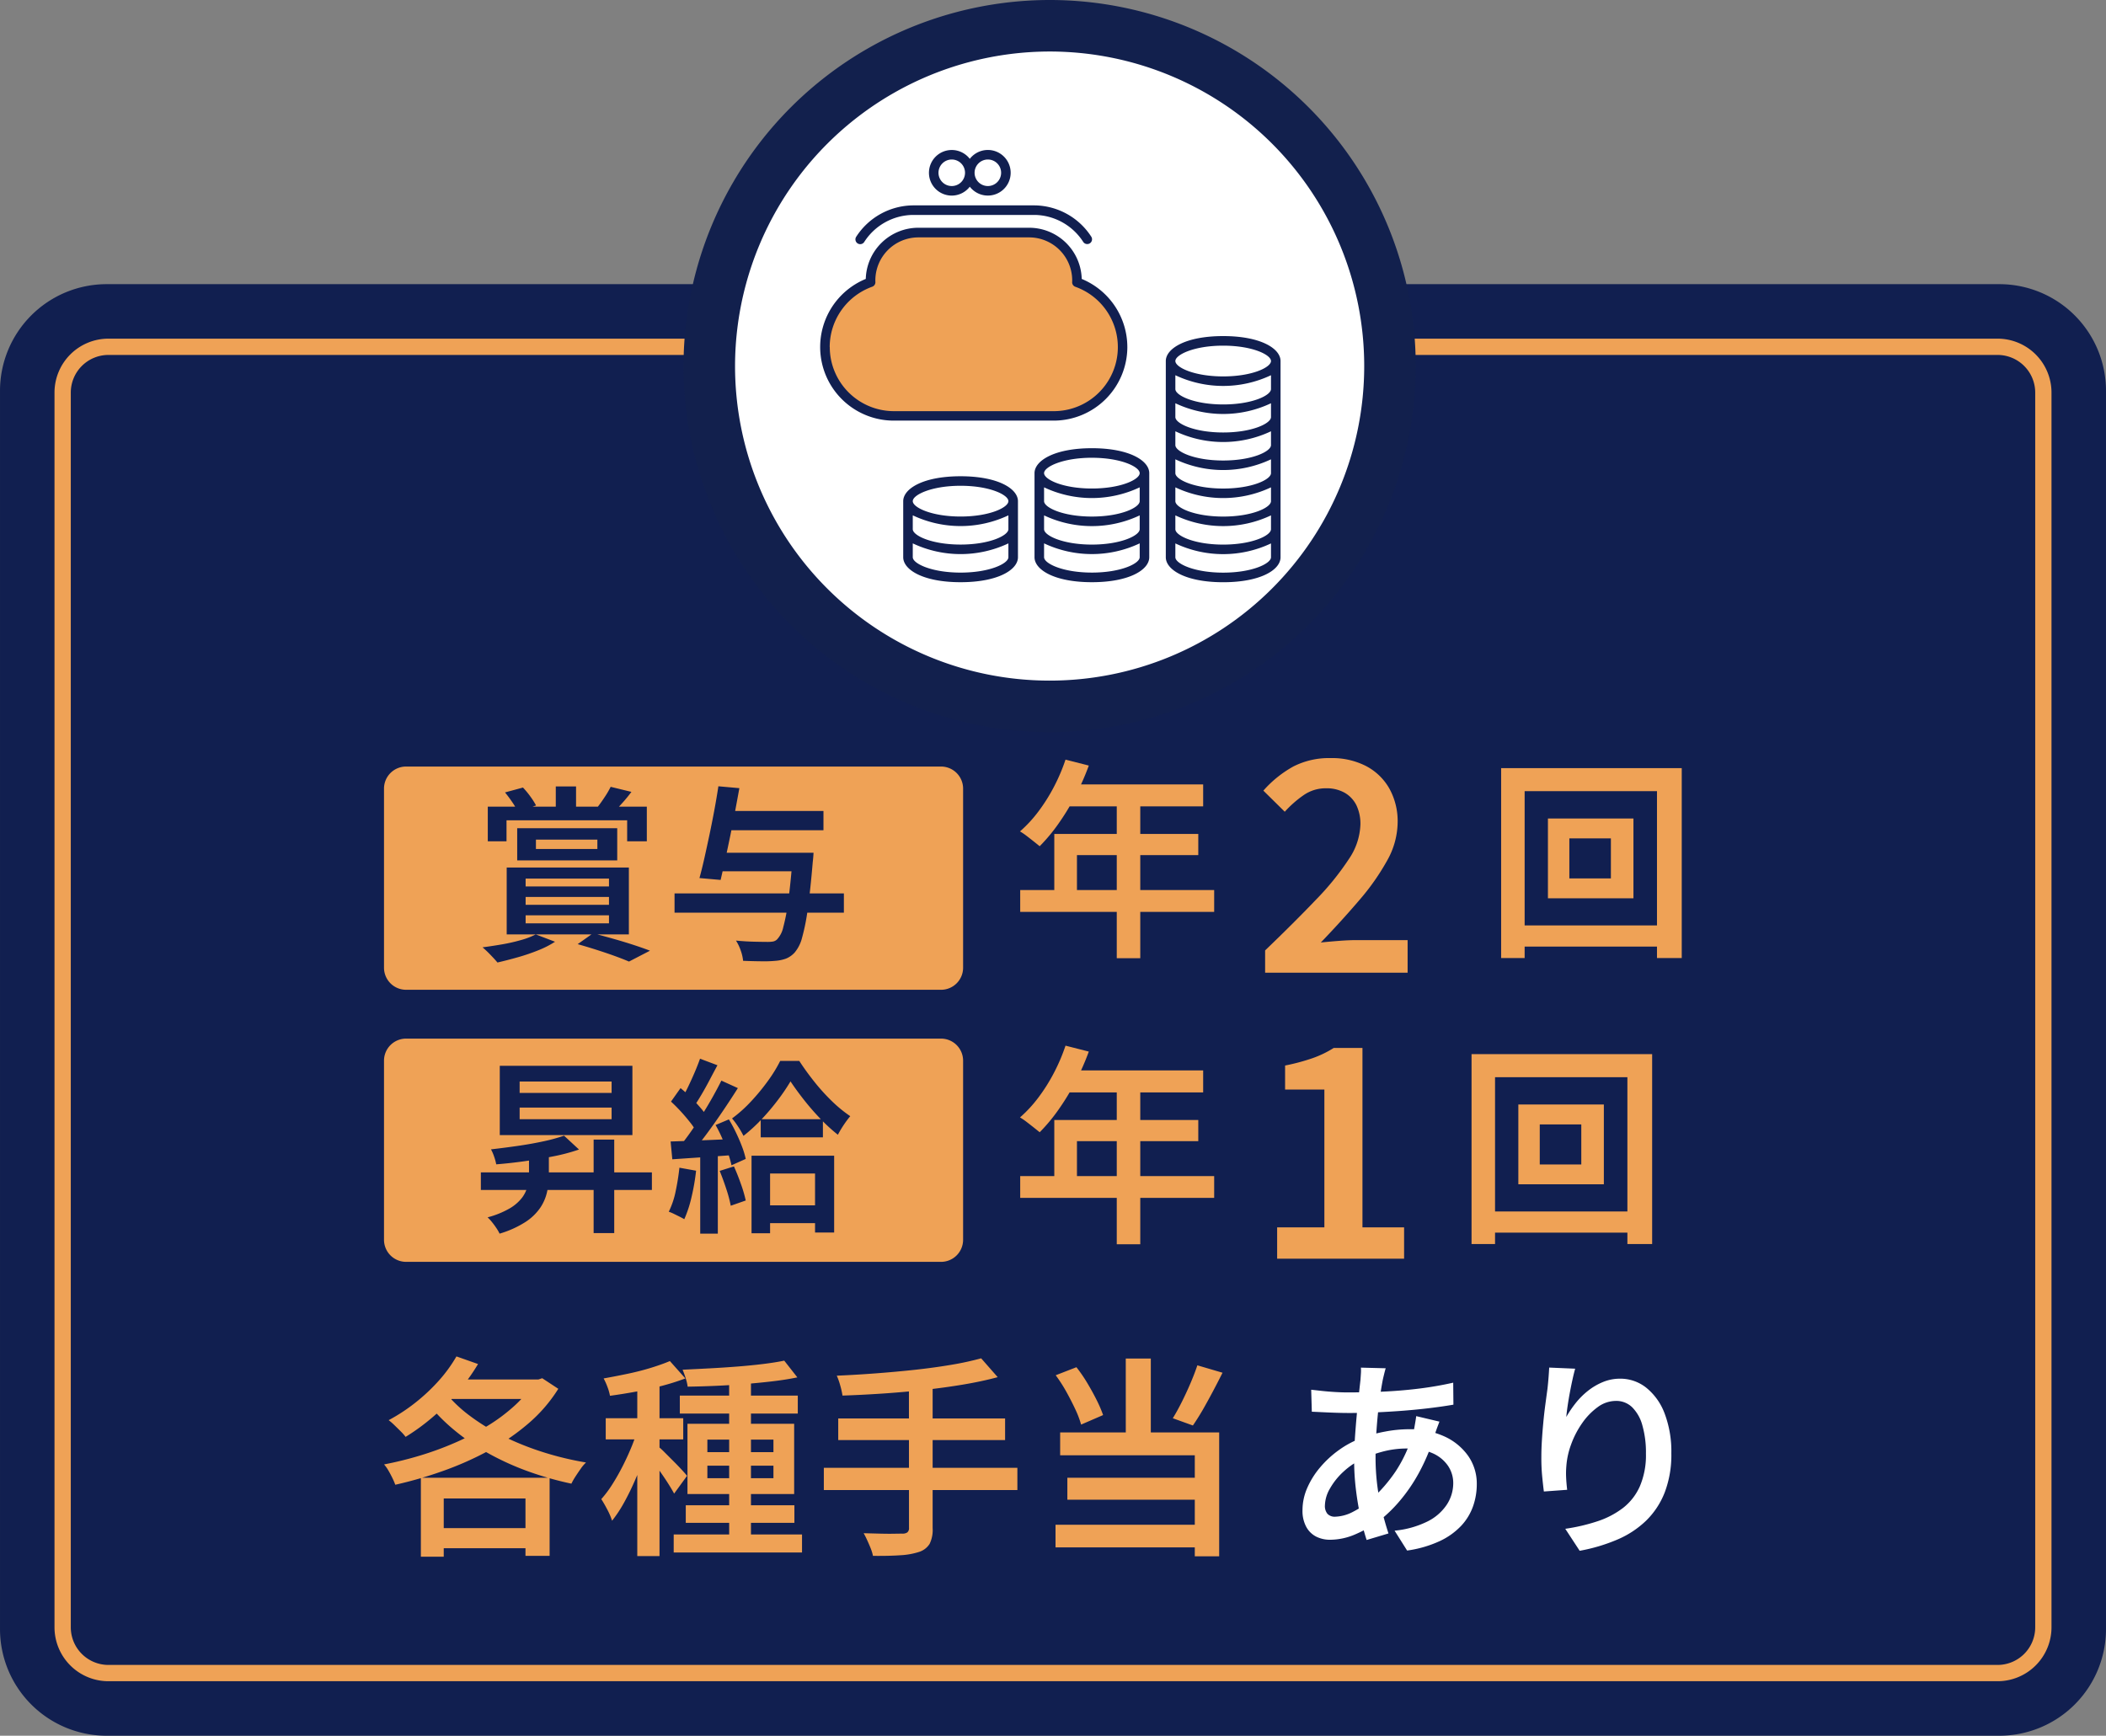
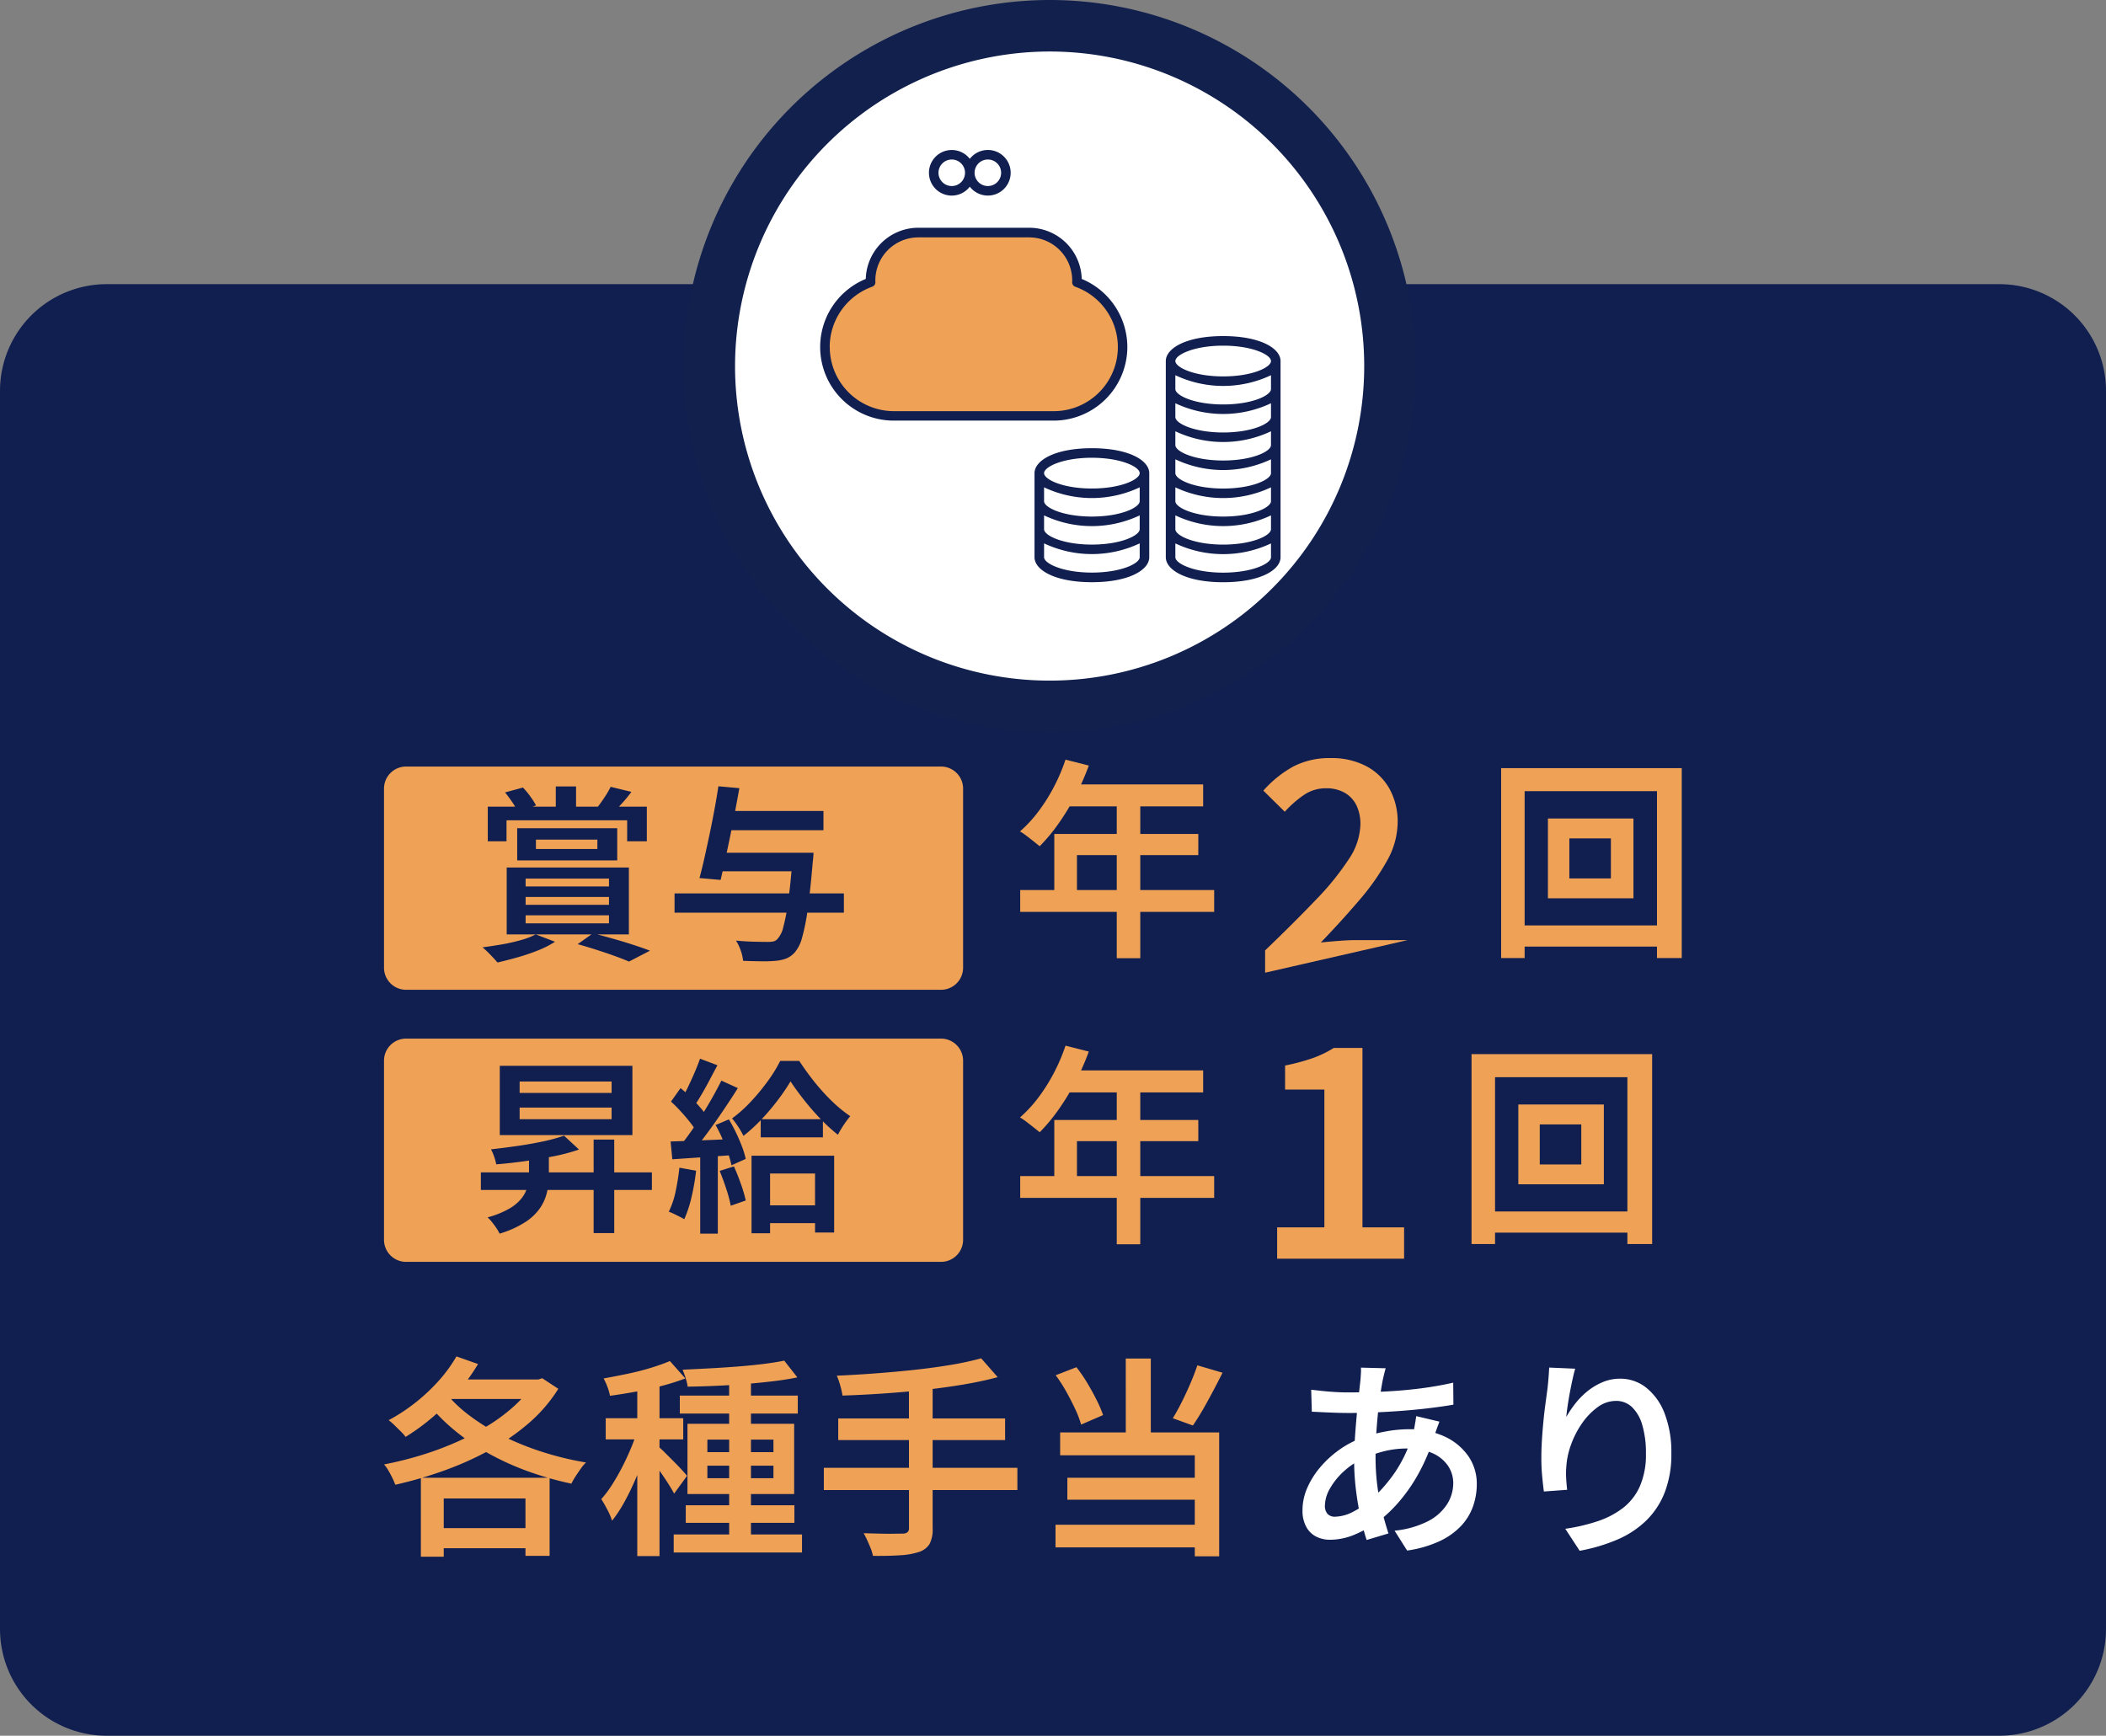
<svg xmlns="http://www.w3.org/2000/svg" width="258.584" height="213.144">
  <rect width="100%" height="100%" fill="#808080" stroke="none" />
  <g data-name="グループ 14213">
    <path data-name="パス 40981" d="M245.483 213.143H13.101a13.1 13.1 0 01-13.1-13.1V47.994a13.1 13.1 0 0113.1-13.1h232.382a13.1 13.1 0 0113.1 13.1v152.048a13.1 13.1 0 01-13.1 13.1" fill="#111f50" />
-     <path data-name="長方形 7455" d="M13.317 42.586h231.949a5.625 5.625 0 015.626 5.625v151.614a5.625 5.625 0 01-5.625 5.625H13.316a5.624 5.624 0 01-5.624-5.624V48.211a5.625 5.625 0 015.625-5.625z" fill="none" stroke="#efa256" stroke-miterlimit="10" stroke-width="2" />
    <g data-name="グループ 14212">
      <path data-name="パス 40014" d="M128.963 3.163a41.789 41.789 0 11-41.874 41.789 41.83 41.83 0 0141.874-41.789" fill="#fff" fill-rule="evenodd" />
      <path data-name="パス 40015" d="M128.963 3.163a41.789 41.789 0 11-41.874 41.789 41.83 41.83 0 0141.874-41.789z" fill="none" stroke="#12204d" stroke-width="6.326" />
      <path data-name="パス 40016" d="M132.222 34.647c0-.077.012-.153.012-.231a5.865 5.865 0 00-5.865-5.865h-13.614a5.865 5.865 0 00-5.865 5.865c0 .078.009.154.012.231a8.453 8.453 0 002.846 16.415h19.63a8.453 8.453 0 002.844-16.415" fill="#efa256" />
      <path data-name="パス 40017" d="M134.067 55.039c-4.625 0-7.044 1.54-7.044 3.063v10.327c0 1.522 2.419 3.063 7.044 3.063s7.044-1.54 7.044-3.063V58.102c0-1.522-2.419-3.063-7.044-3.063m5.87 9.947c0 .77-2.287 1.888-5.87 1.888s-5.871-1.118-5.871-1.888v-1.698a13.749 13.749 0 0011.741 0zm0-3.442c0 .77-2.287 1.888-5.87 1.888s-5.871-1.118-5.871-1.888v-1.7a13.759 13.759 0 0011.741 0zm-5.87-5.331c3.584 0 5.87 1.118 5.87 1.888s-2.287 1.887-5.87 1.887-5.871-1.118-5.871-1.888 2.288-1.888 5.871-1.888m0 14.1c-3.584 0-5.871-1.118-5.871-1.888v-1.7a13.759 13.759 0 0011.741 0v1.7c0 .77-2.287 1.888-5.87 1.888" fill="#111f50" />
-       <path data-name="パス 40018" d="M117.945 58.483c-4.625 0-7.044 1.539-7.044 3.062v6.885c0 1.522 2.419 3.063 7.044 3.063s7.044-1.54 7.044-3.063v-6.885c0-1.522-2.419-3.062-7.044-3.062m5.871 6.5c0 .77-2.288 1.888-5.871 1.888s-5.871-1.118-5.871-1.888v-1.7a13.752 13.752 0 0011.742 0zm-5.871-5.331c3.584 0 5.871 1.118 5.871 1.888s-2.288 1.888-5.871 1.888-5.871-1.118-5.871-1.888 2.288-1.888 5.871-1.888m0 10.662c-3.584 0-5.871-1.118-5.871-1.888v-1.7a13.761 13.761 0 0011.742 0v1.7c0 .77-2.288 1.888-5.871 1.888" fill="#111f50" />
      <path data-name="パス 40019" d="M150.187 41.27c-4.625 0-7.044 1.54-7.044 3.063v24.1c0 1.522 2.419 3.063 7.044 3.063s7.044-1.54 7.044-3.063v-24.1c0-1.522-2.419-3.063-7.044-3.063m5.871 23.717c0 .77-2.288 1.888-5.871 1.888s-5.871-1.118-5.871-1.888v-1.7a13.752 13.752 0 0011.742 0zm0-3.442c0 .77-2.288 1.888-5.871 1.888s-5.871-1.118-5.871-1.888v-1.7a13.761 13.761 0 0011.742 0zm0-3.442c0 .77-2.288 1.888-5.871 1.888s-5.871-1.118-5.871-1.888v-1.7a13.761 13.761 0 0011.742 0zm0-3.442c0 .77-2.288 1.888-5.871 1.888s-5.871-1.118-5.871-1.888v-1.7a13.752 13.752 0 0011.742 0zm0-3.442c0 .77-2.288 1.888-5.871 1.888s-5.871-1.118-5.871-1.888v-1.7a13.752 13.752 0 0011.742 0zm0-3.442c0 .77-2.288 1.888-5.871 1.888s-5.871-1.118-5.871-1.888v-1.7a13.761 13.761 0 0011.742 0zm-5.871-5.331c3.584 0 5.871 1.118 5.871 1.888s-2.288 1.888-5.871 1.888-5.871-1.118-5.871-1.888 2.288-1.888 5.871-1.888m0 27.873c-3.584 0-5.871-1.118-5.871-1.888v-1.7a13.761 13.761 0 0011.742 0v1.7c0 .77-2.288 1.888-5.871 1.888" fill="#111f50" />
      <path data-name="パス 40020" d="M138.419 42.608a9.061 9.061 0 00-5.6-8.356 6.46 6.46 0 00-6.45-6.285h-13.615a6.461 6.461 0 00-6.45 6.284 9.04 9.04 0 003.442 17.4h19.63a9.054 9.054 0 009.044-9.044m-36.546 0a7.885 7.885 0 015.223-7.4.588.588 0 00.389-.577l-.007-.1v-.1a5.285 5.285 0 015.278-5.279h13.614a5.285 5.285 0 015.279 5.279v.1l-.007.107a.587.587 0 00.388.577 7.866 7.866 0 01-2.647 15.275h-19.63a7.881 7.881 0 01-7.871-7.871" fill="#111f50" />
-       <path data-name="パス 40021" d="M105.31 29.893a.586.586 0 00.809-.187 7.2 7.2 0 015.981-3.313h14.923a7.2 7.2 0 015.981 3.313.589.589 0 001-.622 8.4 8.4 0 00-6.976-3.864h-14.929a8.4 8.4 0 00-6.976 3.864.586.586 0 00.187.809" fill="#111f50" />
      <path data-name="パス 40022" d="M116.861 24.018a2.8 2.8 0 002.215-1.093 2.8 2.8 0 100-3.419 2.8 2.8 0 10-2.215 4.513m4.432-4.432a1.629 1.629 0 11-1.629 1.629 1.631 1.631 0 011.629-1.629m-4.432 0a1.629 1.629 0 11-1.629 1.629 1.631 1.631 0 011.629-1.629" fill="#111f50" />
    </g>
    <path data-name="パス 40982" d="M115.54 121.543H49.861a2.711 2.711 0 01-2.711-2.712v-21.99a2.71 2.71 0 012.711-2.711h65.681a2.711 2.711 0 012.712 2.711v21.991a2.711 2.711 0 01-2.712 2.712" fill="#efa256" />
    <path data-name="パス 40993" d="M68.242 96.573h2.488v3.7h-2.488zm-8.349 2.481H79.42v4.255h-2.415v-2.576H62.193v2.576h-2.3zm5.911 4.048v1.15h7.544v-1.15zm-2.3-1.4h12.282v3.952H63.504zm-1.5-4.393l2.208-.6a10.584 10.584 0 01.909 1.1 9.345 9.345 0 01.7 1.1l-2.254.759a7.276 7.276 0 00-.667-1.162q-.454-.668-.891-1.197zm12.972-.69l2.553.621q-.529.713-1.1 1.346t-1.012 1.093l-2.024-.6q.414-.529.874-1.231a10.843 10.843 0 00.714-1.229zm-10.437 13.524v.966h10.235v-.966zm0 2.254v.989h10.235v-.989zm0-4.508v.965h10.235v-.966zm-2.323-1.357h15v8.211h-15zm3.565 8.211l2.369.9a11.823 11.823 0 01-2.07 1.055 24.449 24.449 0 01-2.5.851q-1.3.368-2.5.644-.207-.253-.541-.609t-.669-.69q-.345-.334-.621-.564 1.219-.161 2.461-.376a21.931 21.931 0 002.312-.532 9.3 9.3 0 001.759-.679zm5.149 1.196l1.886-1.334q1.242.322 2.541.69t2.461.748q1.162.38 1.99.7l-2.578 1.335q-.69-.3-1.7-.667t-2.2-.748q-1.178-.379-2.4-.724zm16.954-11.224h10.3v2.277h-10.3zm1.012-5.129h12.213v2.368H88.896zm-6.072 10.12h20.792v2.369H82.824zm14.513-4.991h2.553l-.012.207q-.012.207-.035.472t-.046.425q-.3 3.565-.621 5.83a24.882 24.882 0 01-.7 3.519 4.522 4.522 0 01-.909 1.806 2.914 2.914 0 01-1.046.736 4.891 4.891 0 01-1.3.276 15.441 15.441 0 01-1.725.058q-1.081-.011-2.254-.058a5.254 5.254 0 00-.288-1.254 5.553 5.553 0 00-.586-1.23q1.219.115 2.3.138t1.587.023a3.916 3.916 0 00.656-.046.988.988 0 00.494-.253 3.189 3.189 0 00.771-1.518 24.017 24.017 0 00.62-3.292q.288-2.139.541-5.405zm-9.131-8.161l2.576.23q-.253 1.4-.541 2.933t-.6 3.036q-.311 1.501-.611 2.87t-.548 2.431l-2.6-.23q.3-1.081.609-2.461t.632-2.91q.322-1.53.6-3.036t.483-2.863z" fill="#111f50" />
    <path data-name="パス 40992" d="M130.829 93.281l2.86.728a30.779 30.779 0 01-1.664 3.757 29.668 29.668 0 01-2.08 3.406 21.408 21.408 0 01-2.288 2.743q-.286-.234-.728-.585t-.884-.689a7.389 7.389 0 00-.806-.546 16.006 16.006 0 002.249-2.431 21.647 21.647 0 001.911-3.029 22.67 22.67 0 001.43-3.354zm.286 3.042h16.614v2.7h-17.94zm-1.664 6.084h17.68v2.6h-14.898v5.642h-2.782zm-4.186 6.89h23.816v2.678h-23.816zm11.856-11.57h2.886v19.942h-2.886z" fill="#efa256" />
-     <path data-name="パス 40991" d="M155.337 119.444v-2.736q3.6-3.456 6.228-6.21a33.214 33.214 0 004.05-5 8 8 0 001.422-4.23 5.273 5.273 0 00-.486-2.376 3.644 3.644 0 00-1.422-1.53 4.5 4.5 0 00-2.34-.562 4.715 4.715 0 00-2.754.864 13.43 13.43 0 00-2.286 2.016l-2.628-2.592a13.808 13.808 0 013.69-2.97 9.636 9.636 0 014.59-1.026 9.107 9.107 0 014.32.972 7.03 7.03 0 012.862 2.754 8.26 8.26 0 011.026 4.194 9.725 9.725 0 01-1.3 4.68 28.725 28.725 0 01-3.42 4.86q-2.12 2.484-4.712 5.184 1.044-.108 2.232-.2t2.124-.092h6.3v4z" fill="#efa256" />
+     <path data-name="パス 40991" d="M155.337 119.444v-2.736q3.6-3.456 6.228-6.21a33.214 33.214 0 004.05-5 8 8 0 001.422-4.23 5.273 5.273 0 00-.486-2.376 3.644 3.644 0 00-1.422-1.53 4.5 4.5 0 00-2.34-.562 4.715 4.715 0 00-2.754.864 13.43 13.43 0 00-2.286 2.016l-2.628-2.592a13.808 13.808 0 013.69-2.97 9.636 9.636 0 014.59-1.026 9.107 9.107 0 014.32.972 7.03 7.03 0 012.862 2.754 8.26 8.26 0 011.026 4.194 9.725 9.725 0 01-1.3 4.68 28.725 28.725 0 01-3.42 4.86q-2.12 2.484-4.712 5.184 1.044-.108 2.232-.2t2.124-.092h6.3z" fill="#efa256" />
    <path data-name="パス 40990" d="M192.692 102.953v4.914h5.1v-4.914zm-2.63-2.446h10.5v9.8h-10.5zm-5.746-6.186h22.176v23.322h-3.04V97.155h-16.25v20.488h-2.886zm1.638 19.318h19.238v2.6h-19.238z" fill="#efa256" />
    <path data-name="パス 40983" d="M115.54 154.952H49.861a2.711 2.711 0 01-2.711-2.712v-21.99a2.71 2.71 0 012.711-2.711h65.681a2.711 2.711 0 012.712 2.711v21.991a2.711 2.711 0 01-2.712 2.712" fill="#efa256" />
    <path data-name="パス 40989" d="M63.803 136.009v1.426h11.293v-1.426zm0-3.2v1.4h11.293v-1.4zm-2.438-1.929h16.284v8.51H61.365zm-2.323 13.084h21v2.162h-21zm13.846-4.022h2.53v11.477h-2.53zm-7.935 1.495h2.438v2.806a10.359 10.359 0 01-.207 2.058 5.676 5.676 0 01-.828 1.978 6.426 6.426 0 01-1.826 1.771 12.3 12.3 0 01-3.188 1.438 5.131 5.131 0 00-.391-.678q-.253-.38-.54-.736a5.249 5.249 0 00-.541-.587 11.006 11.006 0 002.714-1.1 5.264 5.264 0 001.518-1.315 3.912 3.912 0 00.679-1.437 6.484 6.484 0 00.172-1.461zm4.3-1.978l1.84 1.7a23.212 23.212 0 01-3.105.828q-1.725.345-3.53.6t-3.528.391a6.445 6.445 0 00-.253-.931 5.456 5.456 0 00-.391-.909q1.61-.184 3.289-.425t3.163-.563a20.818 20.818 0 002.516-.691zm24.15-2.024h7.637v2.229h-7.636zm.161 10.58h7.843v2.185h-7.842zm3.5-15.226a24.114 24.114 0 01-1.534 2.265 28.186 28.186 0 01-1.989 2.358 20.241 20.241 0 01-2.254 2.07 9.743 9.743 0 00-.644-1.116 9.113 9.113 0 00-.759-1.024 16.669 16.669 0 002.334-2.093 25.651 25.651 0 002.082-2.53 17.206 17.206 0 001.495-2.438h2.346q.805 1.242 1.828 2.53a24.93 24.93 0 002.161 2.393 16.605 16.605 0 002.268 1.86 11.665 11.665 0 00-.805 1.081 12.882 12.882 0 00-.713 1.2 20.617 20.617 0 01-2.15-1.967 31.067 31.067 0 01-2.047-2.358q-.953-1.219-1.622-2.231zm-4.787 9.131h10.143v9.43h-2.346v-7.245h-5.52v7.337h-2.277zm-6.325-11.914l2.139.805q-.46.851-.955 1.794t-.989 1.782q-.495.839-.931 1.483l-1.656-.713a16.407 16.407 0 00.874-1.587q.437-.9.84-1.84t.678-1.724zm2.622 2.691l2.024.92q-.828 1.311-1.806 2.76t-1.955 2.771q-.977 1.323-1.851 2.335l-1.449-.805q.644-.782 1.334-1.771t1.368-2.07q.679-1.081 1.277-2.15t1.058-1.99zm-6.187 2.576l1.173-1.656a16.861 16.861 0 011.27 1.147q.644.644 1.184 1.276a8.338 8.338 0 01.84 1.139l-1.288 1.909a7.554 7.554 0 00-.805-1.23q-.529-.679-1.15-1.357t-1.224-1.228zm5.474 2.875l1.633-.69q.46.759.885 1.645t.736 1.714a10.21 10.21 0 01.449 1.495l-1.748.782a11.972 11.972 0 00-.437-1.518q-.3-.851-.69-1.759a16.092 16.092 0 00-.828-1.669zm-5.52 2.024q1.564-.046 3.726-.138l4.393-.184-.023 1.955q-2.093.161-4.163.3t-3.726.253zm6.026 3.611l1.748-.552q.437.966.851 2.139a16.512 16.512 0 01.6 2.047l-1.84.644a16.372 16.372 0 00-.552-2.07q-.393-1.196-.807-2.208zm-4.945-.391l2.047.368a26.969 26.969 0 01-.563 3.254 14.7 14.7 0 01-.885 2.7q-.23-.138-.575-.31t-.7-.345a5.412 5.412 0 00-.632-.264 10.128 10.128 0 00.84-2.484 28.959 28.959 0 00.468-2.919zm2.553-2.162h2.162v10.258h-2.162z" fill="#111f50" />
    <path data-name="パス 40988" d="M130.829 128.404l2.86.728a30.779 30.779 0 01-1.664 3.757 29.668 29.668 0 01-2.08 3.406 21.408 21.408 0 01-2.288 2.743q-.286-.234-.728-.585t-.884-.689a7.389 7.389 0 00-.806-.546 16.006 16.006 0 002.249-2.431 21.647 21.647 0 001.911-3.029 22.67 22.67 0 001.43-3.354zm.286 3.042h16.614v2.7h-17.94zm-1.664 6.084h17.68v2.6h-14.898v5.642h-2.782zm-4.186 6.89h23.816v2.678h-23.816zm11.856-11.57h2.886v19.942h-2.886z" fill="#efa256" />
    <path data-name="パス 40987" d="M156.813 154.567v-3.852h5.8v-16.92h-4.824v-2.952a25.291 25.291 0 003.366-.9 12.816 12.816 0 002.61-1.26h3.524v22.032h5.112v3.852z" fill="#efa256" />
    <path data-name="パス 40986" d="M189.058 138.076v4.914h5.1v-4.914zm-2.63-2.446h10.5v9.8h-10.5zm-5.746-6.186h22.176v23.322h-3.04v-20.488h-16.25v20.488h-2.886zm1.638 19.318h19.238v2.6H182.32z" fill="#efa256" />
    <path data-name="パス 40985" d="M53.102 187.646h13.212v2.47H53.102zm2.942-21.082l2.652.936a24.559 24.559 0 01-2.509 3.471 27.822 27.822 0 01-3.085 3.068 26.094 26.094 0 01-3.3 2.407 5.824 5.824 0 00-.585-.663q-.377-.377-.78-.767a7.748 7.748 0 00-.715-.624 21.856 21.856 0 003.224-2.106 22.755 22.755 0 002.875-2.68 17.7 17.7 0 002.223-3.042zm9.464 2.834h.6l.468-.156 1.976 1.3a18.521 18.521 0 01-3.65 4.238 27.362 27.362 0 01-4.888 3.354 39.521 39.521 0 01-5.629 2.5 50.492 50.492 0 01-5.85 1.69 8.548 8.548 0 00-.364-.845q-.234-.481-.494-.923a4.4 4.4 0 00-.52-.728 43.829 43.829 0 004.389-1.082 38.6 38.6 0 004.3-1.573 32.6 32.6 0 003.956-2.042 21.539 21.539 0 003.328-2.47 12.864 12.864 0 002.379-2.847zm-11 1.378a16.535 16.535 0 003.094 3.016 25.638 25.638 0 004.121 2.535 34.923 34.923 0 004.862 1.963 38.224 38.224 0 005.369 1.3 4.739 4.739 0 00-.65.767q-.338.481-.65.962a7.323 7.323 0 00-.494.871 40.13 40.13 0 01-5.406-1.544 33.377 33.377 0 01-4.914-2.249 27.173 27.173 0 01-4.251-2.941 22.617 22.617 0 01-3.419-3.588zm-2.832 10.686h15.808v9.594H64.52v-7.046H54.484v7.15h-2.808zm4-12.064h10.482v2.392H54.016zm33.852-.416h2.678V189.6h-2.674zm-6.058 2.392h14.486v2.21H83.474zm-.75 17.056h15.756v2.21H82.72zm1.482-3.584H97.54v2.158H84.202zm12.09-17.762l1.61 2.054q-1.378.286-3.029.481t-3.432.338q-1.781.143-3.575.221t-3.432.1a5.777 5.777 0 00-.247-1.053 10.809 10.809 0 00-.377-1.027q1.638-.078 3.354-.169t3.38-.221q1.664-.13 3.146-.312t2.602-.412zm-9.438 12.9v1.534h8.112v-1.538zm0-3.2v1.534h8.112v-1.534zm-2.444-1.95h13.1v8.632h-13.1zm-6.162-5.668h2.73v21.916h-2.73zm-3.874 4.99h9.516v2.6h-9.516zm4.03 1.014l1.664.728q-.39 1.4-.923 2.9t-1.17 2.964q-.637 1.469-1.352 2.756a15.692 15.692 0 01-1.469 2.223 8.039 8.039 0 00-.585-1.365q-.4-.767-.741-1.287a13.819 13.819 0 001.374-1.843q.676-1.066 1.287-2.275t1.113-2.448a23.028 23.028 0 00.8-2.353zm3.848-8.034l1.9 2.132a28.938 28.938 0 01-2.873.91q-1.573.416-3.211.715t-3.172.507a5.989 5.989 0 00-.312-1.092 7.577 7.577 0 00-.468-1.04q1.456-.26 2.951-.572t2.847-.728q1.35-.416 2.338-.832zm-1.35 10.556a9.157 9.157 0 01.728.676l1.066 1.066q.572.572 1.027 1.066t.637.728l-1.588 2.184q-.234-.442-.624-1.066t-.858-1.3l-.884-1.274q-.416-.598-.728-.988zm39.57-10.894l2.03 2.314q-1.924.52-4.251.91t-4.849.663q-2.522.273-5.057.442t-4.9.247a9.75 9.75 0 00-.286-1.274 7.964 7.964 0 00-.416-1.17q2.34-.1 4.81-.286t4.836-.442q2.366-.26 4.433-.611a36.476 36.476 0 003.65-.793zm-17.55 7.384h20.488v2.652h-20.488zm-1.768 6.058h23.764v2.73h-23.764zm10.448-10.01h2.912v17.416a3.9 3.9 0 01-.373 1.941 2.382 2.382 0 01-1.261.975 9.027 9.027 0 01-2.288.416q-1.4.1-3.406.078a5.029 5.029 0 00-.273-.91q-.2-.494-.429-1t-.442-.872l1.976.052q.962.026 1.716.013t1.04-.013a1.026 1.026 0 00.637-.156.663.663 0 00.2-.546zm26.624-3.406h3.076v10.556h-3.072zm-8.606 2.054l2.548-.988a17.874 17.874 0 011.339 1.95q.637 1.066 1.144 2.08a15.335 15.335 0 01.793 1.846l-2.7 1.17a12.015 12.015 0 00-.728-1.911q-.494-1.053-1.1-2.145a18.507 18.507 0 00-1.292-2.002zm17.394-1.222l3.094.91q-.572 1.144-1.2 2.327t-1.24 2.253q-.624 1.066-1.2 1.9l-2.466-.89q.546-.884 1.105-2t1.066-2.3q.507-1.186.845-2.2zm-16.844 8.242h19.526v15.21h-2.994v-12.4H130.17zm.884 5.564h16.748v2.7h-16.748zm-1.452 5.772h18.668v2.782h-18.668z" fill="#efa256" />
    <path data-name="パス 40984" d="M170.141 168.02q-.1.338-.182.676t-.156.65q-.234 1.17-.442 2.756t-.334 3.344q-.13 1.755-.13 3.419a27.528 27.528 0 00.221 3.614 27.545 27.545 0 00.585 3.107q.364 1.443.78 2.717l-2.682.803a27.532 27.532 0 01-.741-2.769q-.351-1.6-.572-3.406a29.849 29.849 0 01-.221-3.627q0-1.3.091-2.652t.208-2.652q.117-1.3.247-2.47l.234-2.106q.026-.364.052-.767a4.9 4.9 0 000-.715zm-4.5 2.964q2.418 0 4.6-.117t4.212-.377q2.028-.26 3.978-.7l.026 2.7q-1.352.234-2.977.429t-3.363.327q-1.742.13-3.419.2t-3.133.065q-.65 0-1.469-.026t-1.625-.065q-.806-.039-1.4-.065l-.078-2.7 1.287.143q.819.091 1.729.143t1.634.043zm11.1 3.588l-.221.585q-.143.377-.273.767-.13.39-.208.65a23.849 23.849 0 01-1.833 4.316 20.372 20.372 0 01-2.34 3.419 17.185 17.185 0 01-2.509 2.431 15.049 15.049 0 01-2.869 1.638 7.87 7.87 0 01-3.185.7 3.75 3.75 0 01-1.676-.375 2.876 2.876 0 01-1.235-1.2 4.122 4.122 0 01-.465-2.063 6.8 6.8 0 01.568-2.694 10.2 10.2 0 011.586-2.545 12.632 12.632 0 012.34-2.155 11.539 11.539 0 012.86-1.5 17.467 17.467 0 012.8-.754 15.829 15.829 0 012.925-.286 10.126 10.126 0 014.316.871 7.206 7.206 0 012.938 2.392 5.942 5.942 0 011.066 3.5 8.163 8.163 0 01-.455 2.691 6.867 6.867 0 01-1.456 2.4 8.624 8.624 0 01-2.644 1.886 14.149 14.149 0 01-4 1.157l-1.538-2.441a11.53 11.53 0 004.043-1.131 6.082 6.082 0 002.379-2.08 4.814 4.814 0 00.78-2.613 3.779 3.779 0 00-.637-2.132 4.454 4.454 0 00-1.885-1.547 7.2 7.2 0 00-3.068-.585 11.5 11.5 0 00-3.107.39 16.144 16.144 0 00-2.353.832 9.207 9.207 0 00-2.418 1.612 8.441 8.441 0 00-1.677 2.093 4.306 4.306 0 00-.611 2.067 1.5 1.5 0 00.312 1.027 1.222 1.222 0 00.962.351 4.989 4.989 0 002.174-.6 11.03 11.03 0 002.431-1.69 18.794 18.794 0 002.821-3.3 16.8 16.8 0 002.145-4.758 5.678 5.678 0 00.143-.624q.065-.364.13-.754t.091-.624zm16.666-6.5q-.156.546-.325 1.313t-.325 1.6q-.156.832-.273 1.625t-.169 1.391a13.312 13.312 0 011.122-1.665 9.264 9.264 0 011.508-1.521 7.637 7.637 0 011.859-1.1 5.466 5.466 0 012.119-.416 5.1 5.1 0 013.224 1.118 7.381 7.381 0 012.249 3.172 13.177 13.177 0 01.819 4.888 12.944 12.944 0 01-.806 4.769 9.834 9.834 0 01-2.288 3.484 11.666 11.666 0 01-3.562 2.337 21.5 21.5 0 01-4.6 1.365l-1.768-2.7a22.767 22.767 0 003.952-.923 10.6 10.6 0 003.144-1.642 6.9 6.9 0 002.067-2.665 9.688 9.688 0 00.741-4 12.081 12.081 0 00-.442-3.484 4.943 4.943 0 00-1.261-2.223 2.8 2.8 0 00-1.989-.767 3.771 3.771 0 00-2.236.767 8.157 8.157 0 00-1.911 1.976 11.151 11.151 0 00-1.352 2.613 9.67 9.67 0 00-.585 2.7 10.2 10.2 0 00-.026 1.274q.026.676.13 1.586l-2.86.208q-.1-.754-.208-1.872t-.1-2.392q0-.936.065-1.989t.169-2.158q.1-1.1.247-2.2t.273-2.028q.078-.7.13-1.378t.078-1.2z" fill="#fff" />
  </g>
</svg>